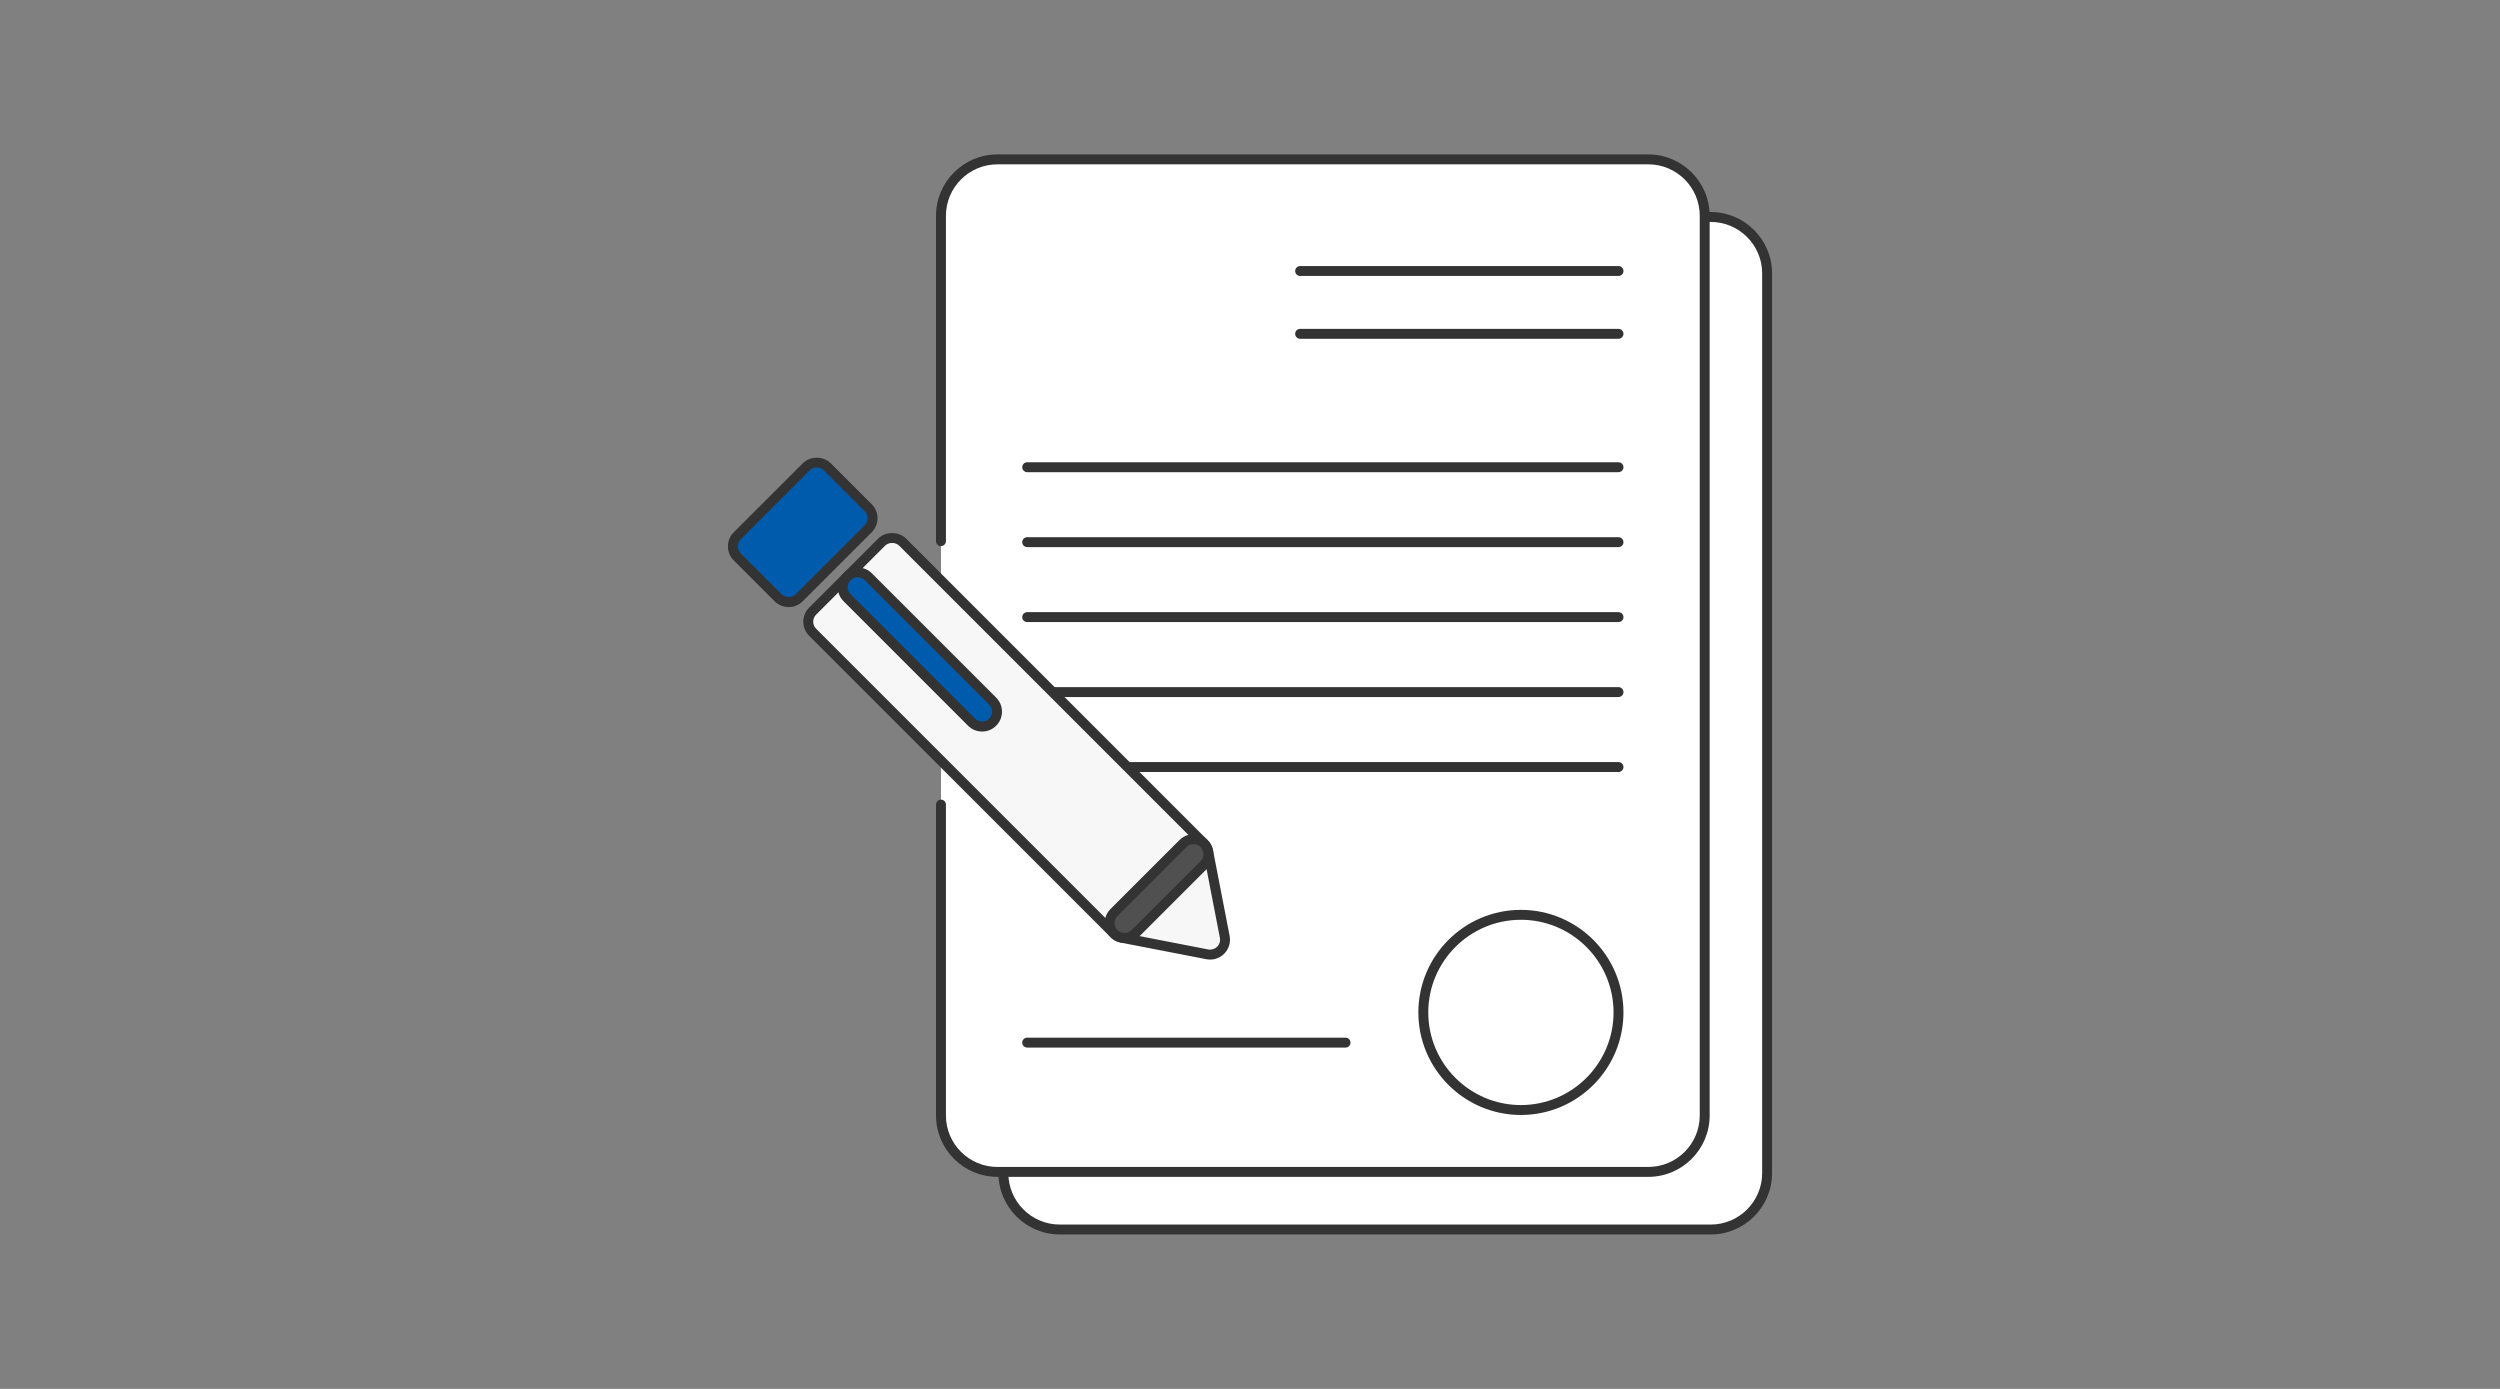
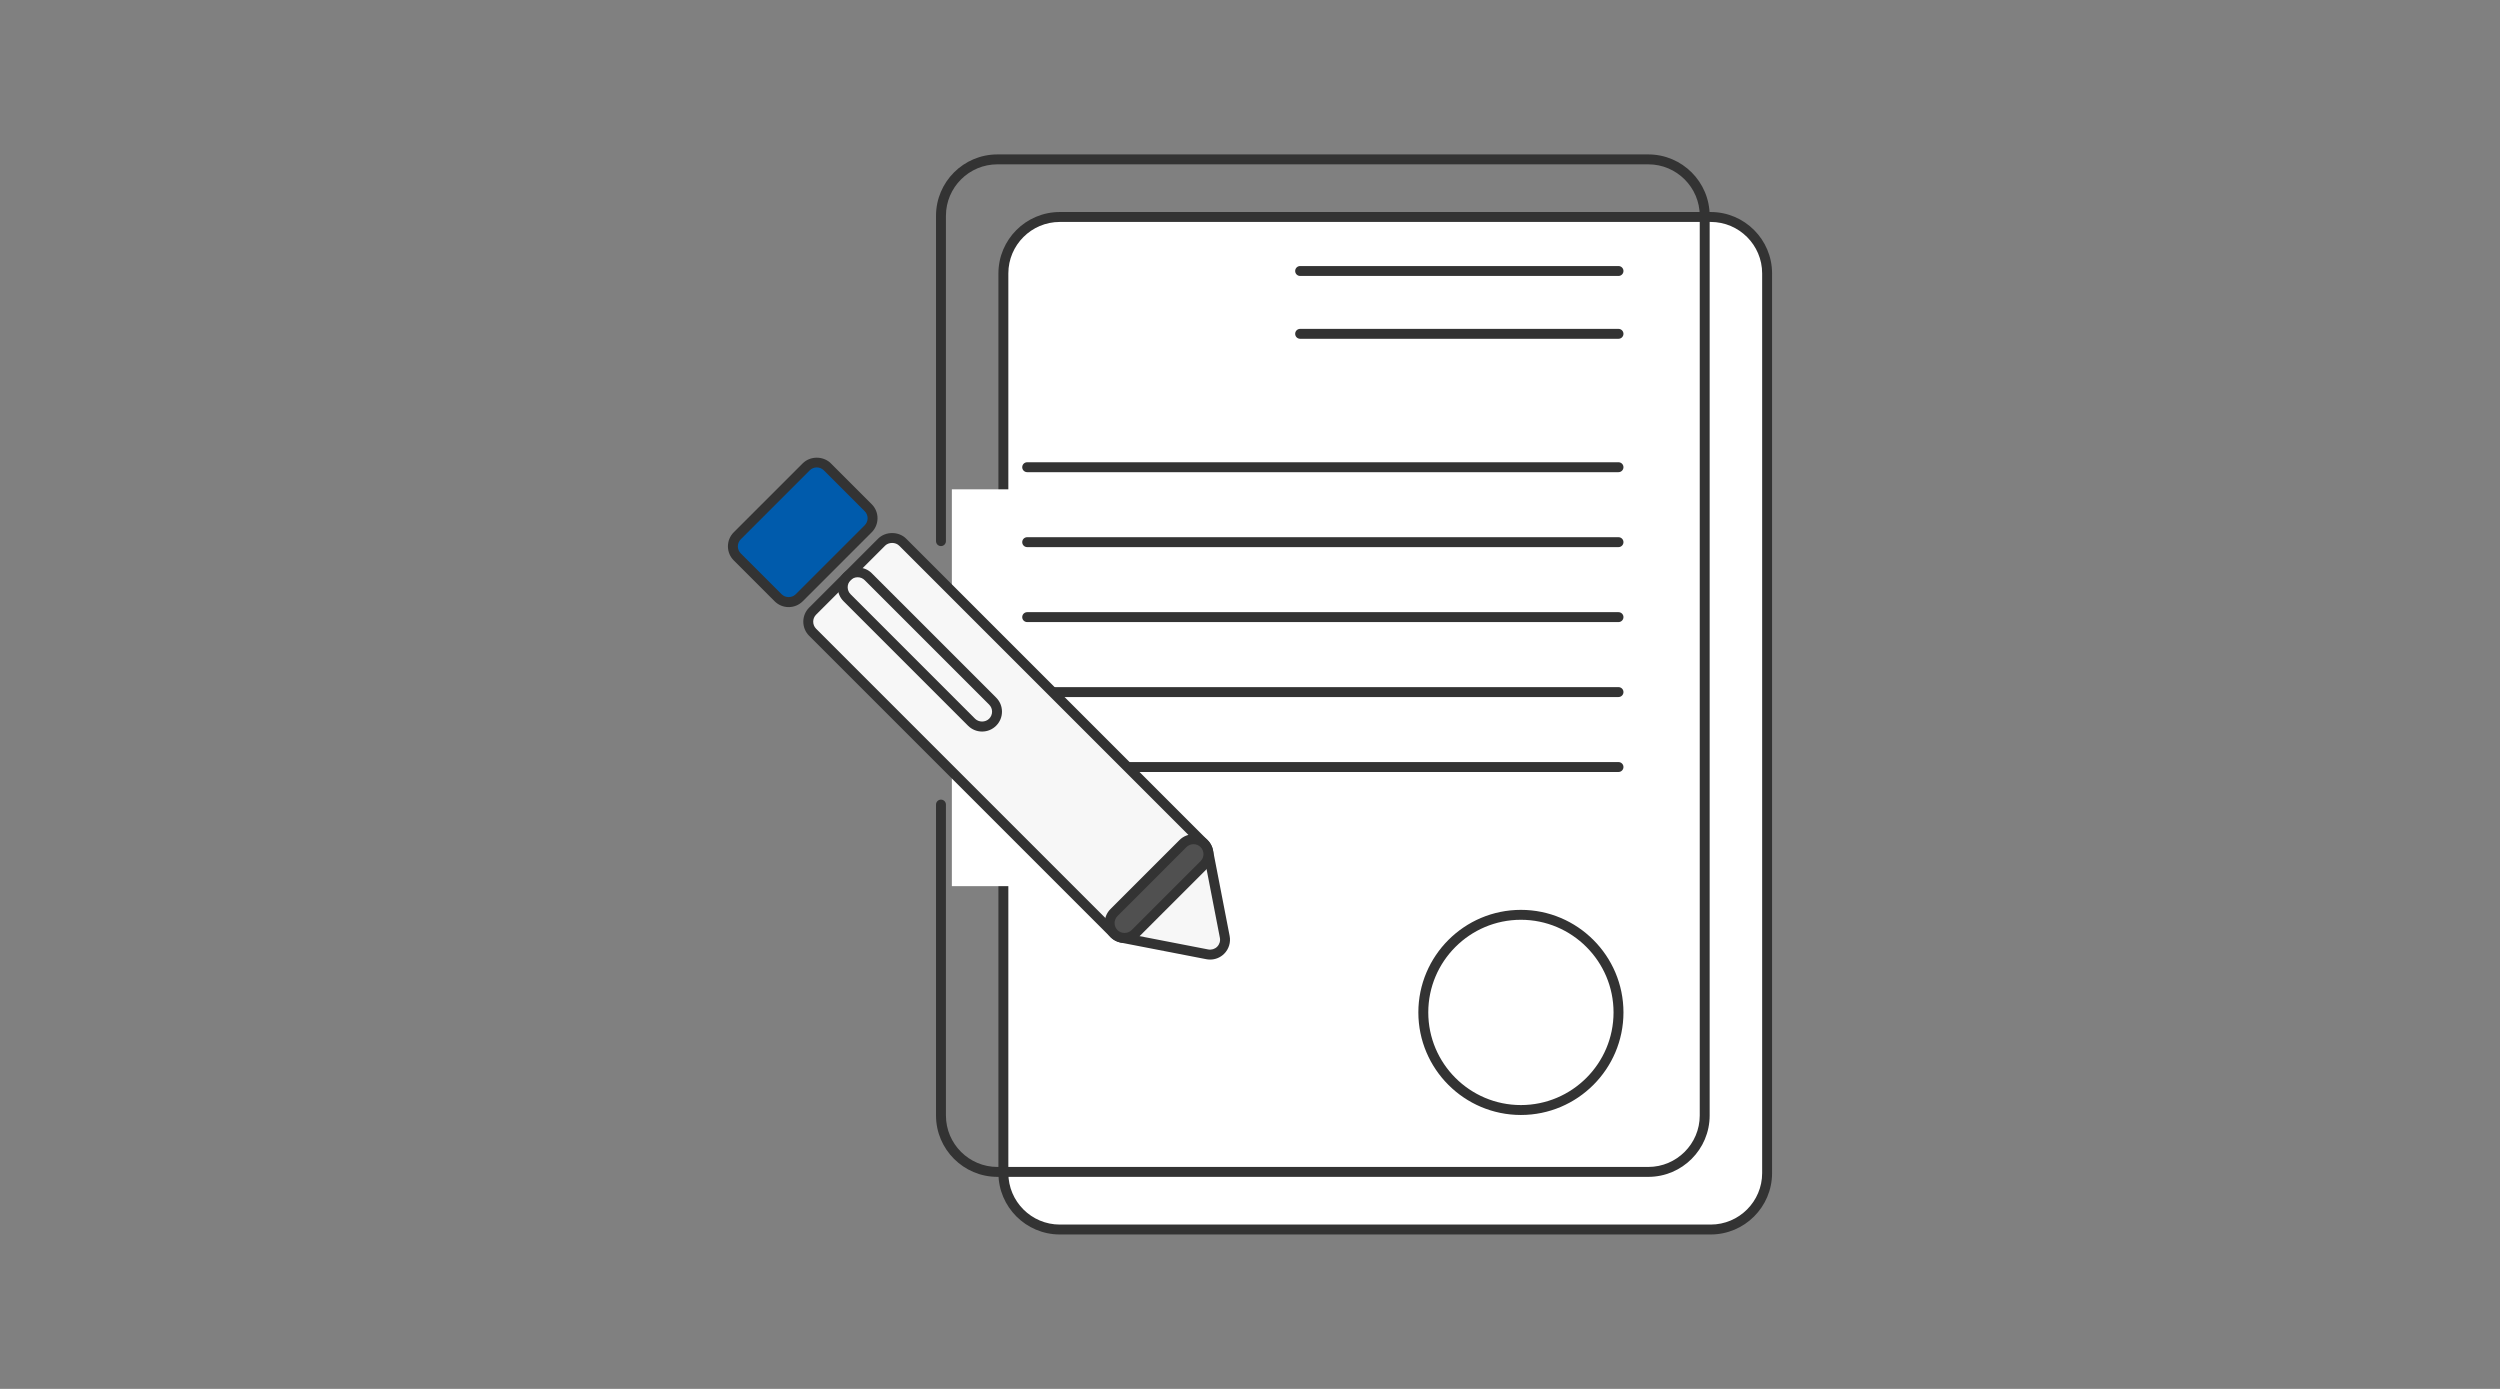
<svg xmlns="http://www.w3.org/2000/svg" id="uuid-efa4cad8-8e57-4858-8676-f52ed9a0e9bd" viewBox="0 0 252 140">
  <rect x="0" y="0" width="252" height="140" fill="#808080" stroke="none" />
  <defs>
    <clipPath id="uuid-1c544a7b-b354-4da4-bee7-f30c9e660a53">
      <rect x="922.576" y="-797.004" width="1182.844" height="662.011" rx="78.017" ry="78.017" fill="none" stroke-width="0" />
    </clipPath>
  </defs>
  <path d="M178.125,57.88v-30.322c0-3.14-2.546-5.686-5.686-5.686h-65.611c-3.14,0-5.686,2.546-5.686,5.686v90.691c0,3.14,2.546,5.686,5.686,5.686h65.611c3.14,0,5.686-2.546,5.686-5.686v-60.369Z" fill="#fff" stroke-width="0" />
  <path d="M172.439,124.435h-65.611c-3.411,0-6.187-2.775-6.187-6.187V27.558c0-3.411,2.775-6.187,6.187-6.187h65.611c3.411,0,6.186,2.775,6.186,6.187v90.69c0,3.411-2.774,6.187-6.186,6.187ZM106.828,22.372c-2.859,0-5.187,2.327-5.187,5.187v90.69c0,2.859,2.327,5.187,5.187,5.187h65.611c2.859,0,5.186-2.327,5.186-5.187V27.558c0-2.859-2.326-5.187-5.186-5.187h-65.611Z" fill="#333" stroke-width="0" />
  <rect x="95.947" y="49.324" width="21.333" height="40" fill="#fff" stroke-width="0" />
-   <path d="M94.85,54.547V21.751c0-3.14,2.546-5.686,5.686-5.686h65.611c3.14,0,5.686,2.546,5.686,5.686v90.691c0,3.14-2.546,5.686-5.686,5.686h-65.611c-3.14,0-5.686-2.546-5.686-5.686v-31.34" fill="#fff" stroke-width="0" />
  <path d="M166.148,118.628h-65.611c-3.411,0-6.187-2.774-6.187-6.186v-31.34c0-.276.224-.5.5-.5s.5.224.5.5v31.34c0,2.859,2.327,5.186,5.187,5.186h65.611c2.859,0,5.186-2.326,5.186-5.186V21.751c0-2.859-2.326-5.186-5.186-5.186h-65.611c-2.859,0-5.187,2.326-5.187,5.186v32.796c0,.276-.224.5-.5.5s-.5-.224-.5-.5V21.751c0-3.411,2.775-6.186,6.187-6.186h65.611c3.411,0,6.186,2.774,6.186,6.186v90.691c0,3.411-2.774,6.186-6.186,6.186Z" fill="#333" stroke-width="0" />
  <path d="M163.145,47.595h-59.605c-.276,0-.5-.224-.5-.5s.224-.5.5-.5h59.605c.276,0,.5.224.5.5s-.224.5-.5.5Z" fill="#333" stroke-width="0" />
  <path d="M163.145,55.15h-59.605c-.276,0-.5-.224-.5-.5s.224-.5.5-.5h59.605c.276,0,.5.224.5.5s-.224.5-.5.5Z" fill="#333" stroke-width="0" />
  <path d="M163.145,62.706h-59.605c-.276,0-.5-.224-.5-.5s.224-.5.5-.5h59.605c.276,0,.5.224.5.5s-.224.5-.5.5Z" fill="#333" stroke-width="0" />
  <path d="M163.145,70.262h-59.605c-.276,0-.5-.224-.5-.5s.224-.5.5-.5h59.605c.276,0,.5.224.5.5s-.224.5-.5.5Z" fill="#333" stroke-width="0" />
  <path d="M163.145,77.817h-59.605c-.276,0-.5-.224-.5-.5s.224-.5.5-.5h59.605c.276,0,.5.224.5.5s-.224.5-.5.5Z" fill="#333" stroke-width="0" />
-   <path d="M135.63,105.595h-32.091c-.276,0-.5-.224-.5-.5s.224-.5.5-.5h32.091c.276,0,.5.224.5.5s-.224.5-.5.5Z" fill="#333" stroke-width="0" />
  <path d="M163.145,27.817h-32.092c-.276,0-.5-.224-.5-.5s.224-.5.5-.5h32.092c.276,0,.5.224.5.5s-.224.5-.5.5Z" fill="#333" stroke-width="0" />
  <path d="M163.145,34.15h-32.092c-.276,0-.5-.224-.5-.5s.224-.5.5-.5h32.092c.276,0,.5.224.5.5s-.224.5-.5.5Z" fill="#333" stroke-width="0" />
  <path d="M121.98,96.225c-.096,0-.191-.009-.287-.027l-8.625-1.674c-.294-.057-.566-.201-.777-.413l-30.379-30.379c-.588-.588-.588-1.54,0-2.127l6.952-6.952c.564-.565,1.563-.565,2.127,0l30.379,30.38c.212.212.355.483.413.777l1.673,8.624c.096.491-.059.997-.413,1.35-.285.285-.668.441-1.063.441Z" fill="#f7f7f7" stroke-width="0" />
  <path d="M121.98,96.724c-.127,0-.255-.012-.382-.036l-8.626-1.674c-.395-.077-.753-.268-1.036-.552l-30.378-30.378c-.781-.781-.781-2.054,0-2.835l6.951-6.951c.756-.757,2.079-.756,2.835,0l30.379,30.38c.283.283.474.641.551,1.035l1.673,8.625c.127.655-.078,1.327-.55,1.799-.378.378-.881.587-1.417.587ZM89.927,54.728c-.276,0-.535.102-.711.277l-6.951,6.951c-.392.392-.392,1.029,0,1.421l30.379,30.379c.14.141.323.238.519.275l8.626,1.674c.326.064.666-.041.9-.275.237-.236.34-.573.275-.901l-1.673-8.625c-.038-.197-.134-.377-.275-.519l-30.379-30.38c-.176-.176-.435-.277-.71-.277Z" fill="#333" stroke-width="0" />
  <path d="M79.499,60.696c-.385,0-.77-.147-1.064-.441l-4.119-4.12c-.282-.282-.441-.664-.441-1.063s.158-.782.441-1.064l6.952-6.951c.588-.588,1.54-.588,2.127,0l4.12,4.12c.282.282.441.664.441,1.063s-.159.782-.441,1.064l-6.952,6.951c-.294.294-.679.441-1.064.441Z" fill="#005bac" stroke-width="0" />
  <path d="M79.498,61.196c-.535,0-1.038-.209-1.417-.588l-4.119-4.119c-.379-.379-.587-.882-.587-1.417s.208-1.039.587-1.417l6.952-6.951c.755-.757,2.075-.759,2.834,0l4.119,4.119c.379.379.588.882.588,1.417s-.209,1.038-.588,1.417l-6.951,6.951c-.381.379-.884.588-1.418.588ZM82.331,47.116c-.269,0-.521.104-.71.295l-6.952,6.951c-.189.189-.294.441-.294.71s.104.521.294.71l4.119,4.119c.381.381,1.039.382,1.422-.001l6.95-6.95c.19-.19.295-.442.295-.71s-.104-.52-.295-.71l-4.119-4.119c-.189-.189-.442-.295-.71-.295Z" fill="#333" stroke-width="0" />
-   <path d="M98.996,73.24c-.385,0-.77-.147-1.064-.441l-12.544-12.544c-.588-.588-.588-1.54,0-2.127s1.54-.588,2.127,0l12.544,12.544c.588.588.588,1.54,0,2.127-.294.294-.679.441-1.063.441Z" fill="#005bac" stroke-width="0" />
  <path d="M98.995,73.74c-.536,0-1.04-.209-1.418-.588l-12.544-12.544c-.379-.378-.588-.881-.588-1.417,0-.535.209-1.038.588-1.417.758-.758,2.078-.758,2.834,0l12.545,12.545c.379.378.588.881.588,1.417,0,.535-.209,1.038-.588,1.417-.378.379-.882.587-1.417.587ZM86.451,58.187c-.268,0-.521.104-.71.294s-.295.442-.295.71c0,.269.104.521.295.71l12.545,12.545c.379.379,1.041.379,1.42,0,.189-.189.295-.442.295-.71,0-.269-.104-.521-.295-.71l-12.545-12.545c-.189-.19-.441-.294-.71-.294Z" fill="#333" stroke-width="0" />
  <path d="M113.355,94.551c-.385,0-.77-.147-1.064-.441-.588-.588-.588-1.54,0-2.127l6.952-6.951c.588-.588,1.54-.588,2.127,0s.588,1.54,0,2.127l-6.952,6.951c-.294.294-.679.441-1.063.441Z" fill="#505050" stroke-width="0" />
  <path d="M113.355,95.051c-.536,0-1.04-.208-1.418-.587-.781-.782-.78-2.054,0-2.834l6.952-6.951c.781-.783,2.053-.781,2.834,0,.379.379.587.882.587,1.417,0,.536-.208,1.039-.587,1.417l-6.951,6.951c-.378.379-.882.587-1.417.587ZM120.306,85.092c-.257,0-.515.099-.71.294l-6.952,6.951c-.391.392-.391,1.028,0,1.42.379.379,1.042.379,1.421,0l6.951-6.951c.19-.189.294-.441.294-.71,0-.268-.104-.521-.294-.71-.195-.195-.453-.294-.71-.294Z" fill="#333" stroke-width="0" />
  <path d="M153.307,112.39c-5.7,0-10.337-4.638-10.337-10.338s4.637-10.338,10.337-10.338,10.338,4.638,10.338,10.338-4.638,10.338-10.338,10.338ZM153.307,92.714c-5.148,0-9.337,4.188-9.337,9.338s4.188,9.338,9.337,9.338c5.149,0,9.338-4.188,9.338-9.338s-4.188-9.338-9.338-9.338Z" fill="#333" stroke-width="0" />
</svg>